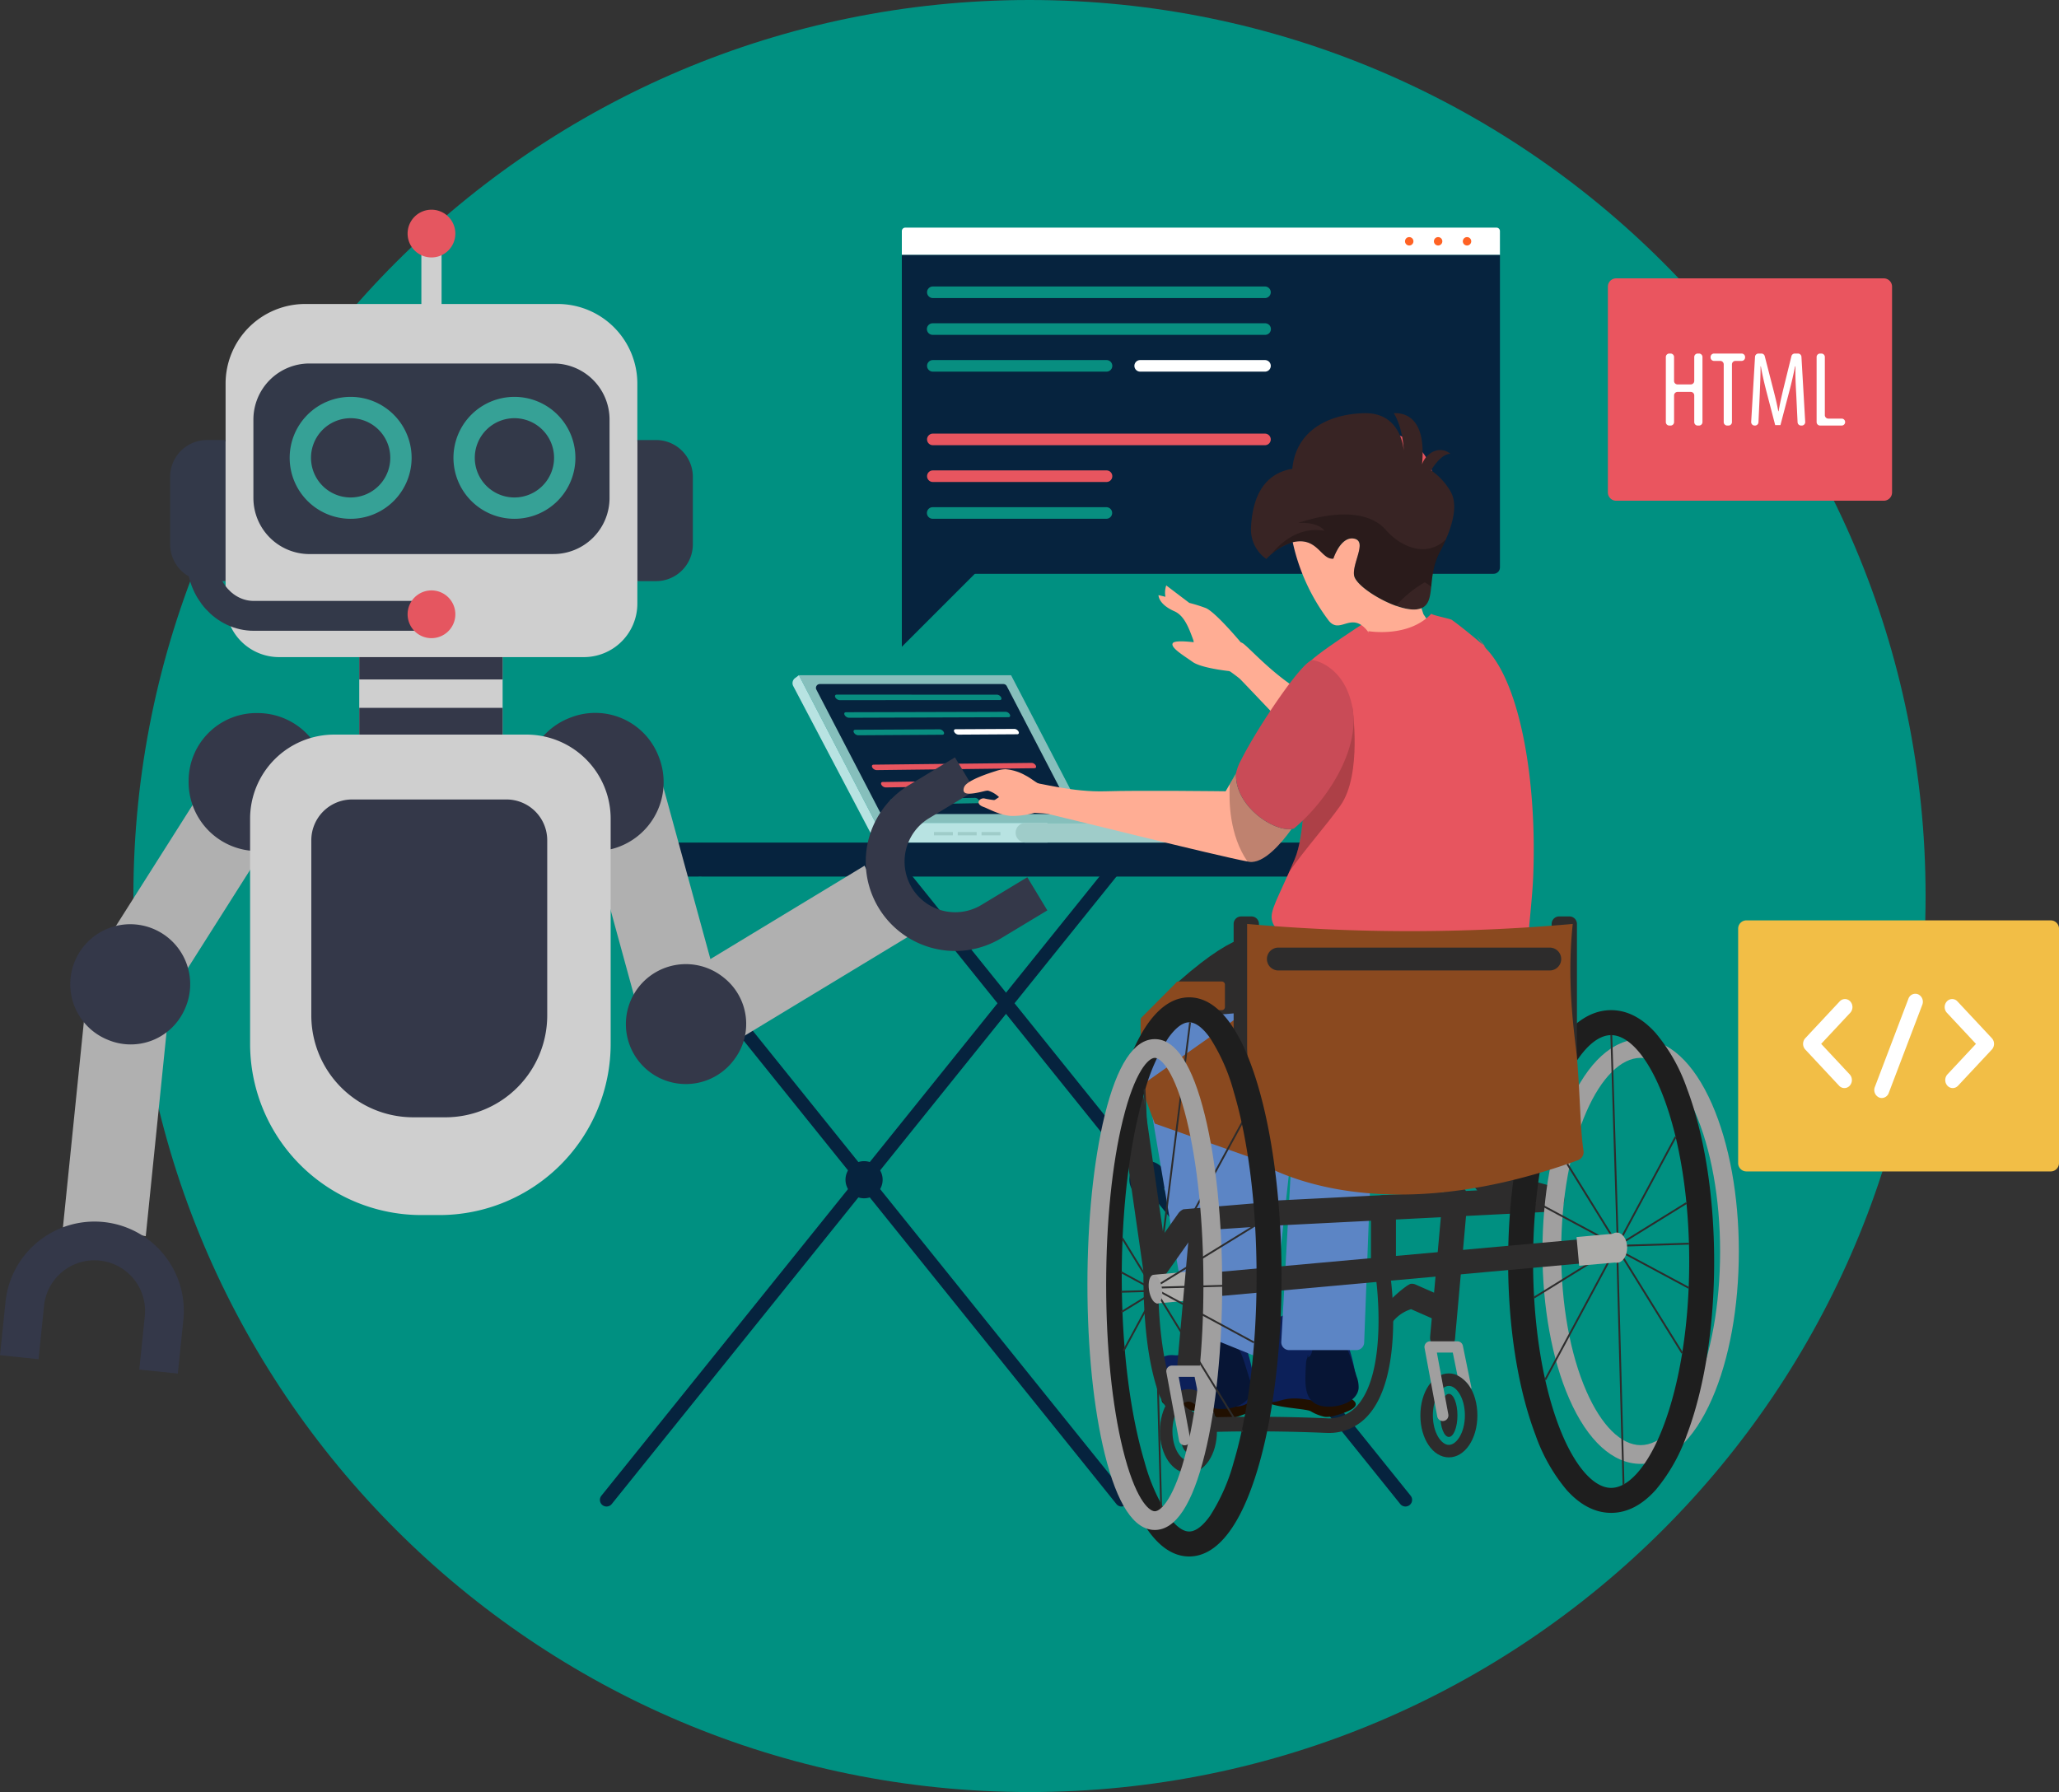
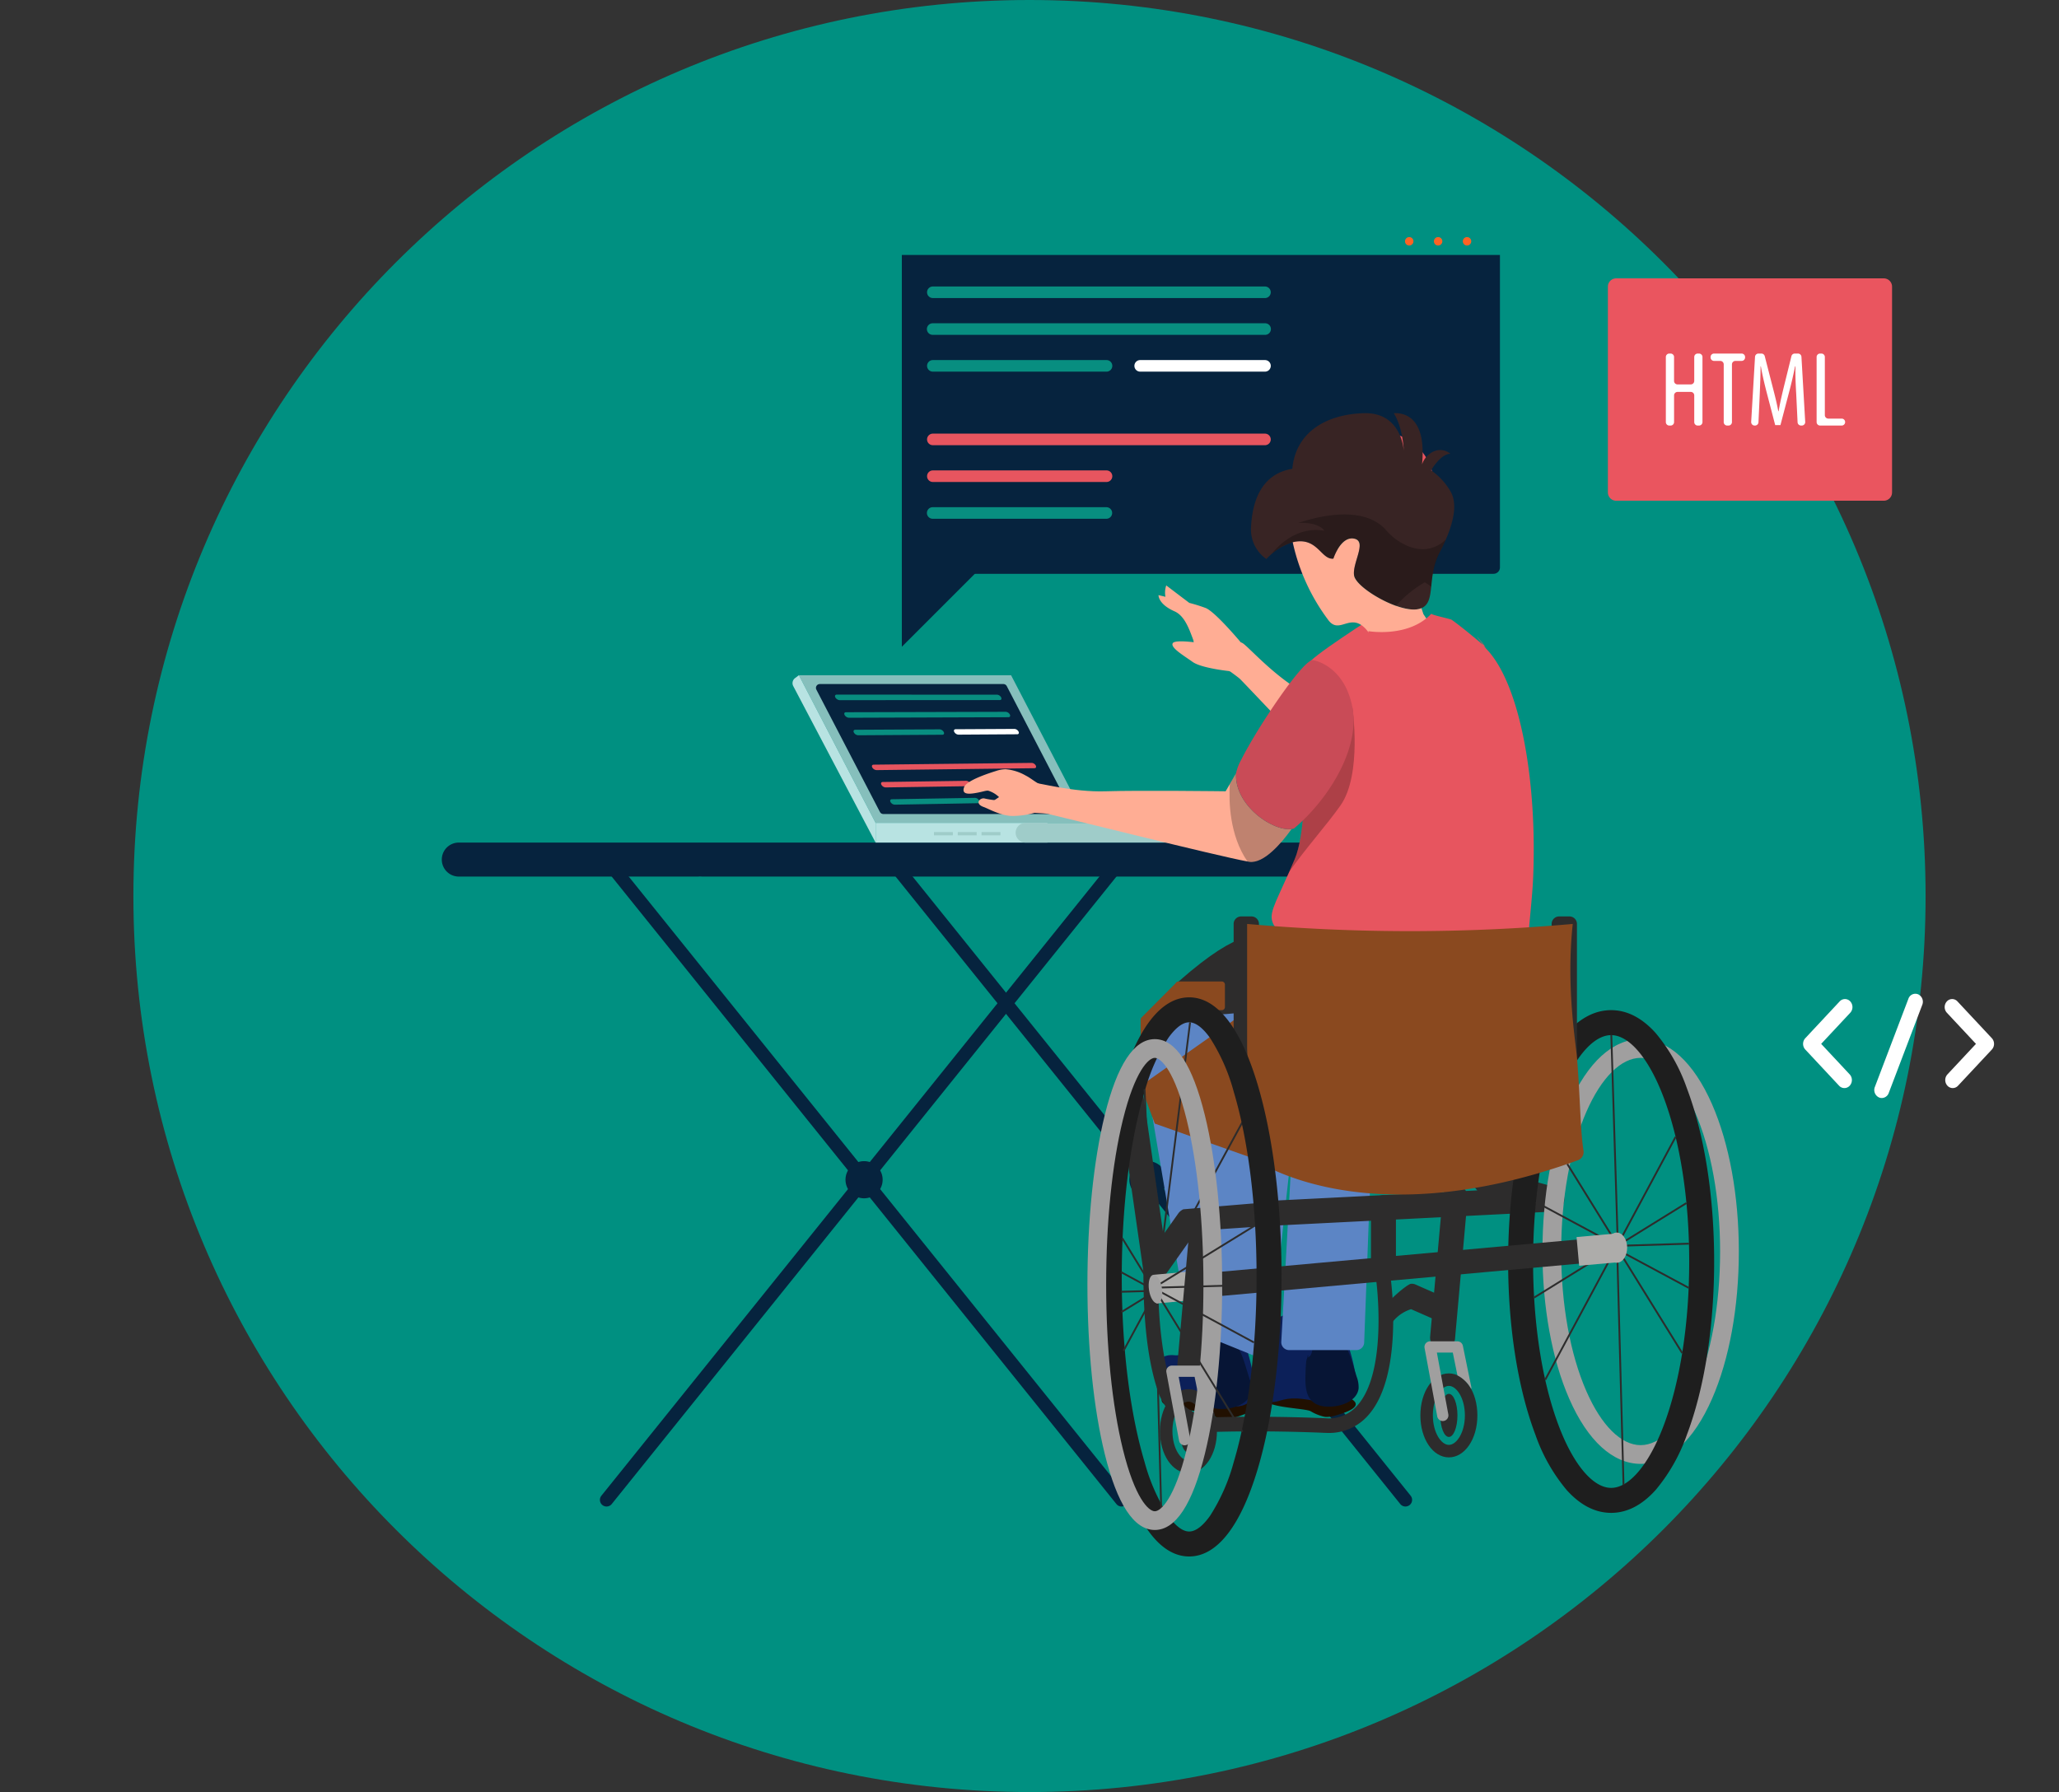
<svg xmlns="http://www.w3.org/2000/svg" id="Group_26346" data-name="Group 26346" width="482.524" height="420" viewBox="0 0 482.524 420">
  <rect x="0" y="0" width="482.524" height="420" fill="#333333" stroke="none" />
  <defs>
    <clipPath id="clip-path">
      <rect id="Rectangle_17731" data-name="Rectangle 17731" width="482.524" height="420" fill="none" />
    </clipPath>
    <clipPath id="clip-path-3">
      <rect id="Rectangle_17700" data-name="Rectangle 17700" width="15.324" height="38.675" transform="translate(302.137 165.642)" fill="none" />
    </clipPath>
    <clipPath id="clip-path-4">
      <rect id="Rectangle_17699" data-name="Rectangle 17699" width="15.324" height="38.674" transform="translate(302.137 165.642)" fill="none" />
    </clipPath>
    <clipPath id="clip-path-5">
      <rect id="Rectangle_17702" data-name="Rectangle 17702" width="14.535" height="20.756" transform="translate(288.131 181.252)" fill="none" />
    </clipPath>
    <clipPath id="clip-path-6">
      <rect id="Rectangle_17701" data-name="Rectangle 17701" width="14.534" height="20.756" transform="translate(288.132 181.252)" fill="none" />
    </clipPath>
    <clipPath id="clip-path-7">
      <rect id="Rectangle_17704" data-name="Rectangle 17704" width="40.768" height="21.42" transform="translate(298.075 120.573)" fill="none" />
    </clipPath>
    <clipPath id="clip-path-8">
      <rect id="Rectangle_17703" data-name="Rectangle 17703" width="40.768" height="21.419" transform="translate(298.075 120.573)" fill="none" />
    </clipPath>
    <clipPath id="clip-path-9">
-       <rect id="Rectangle_17709" data-name="Rectangle 17709" width="252.073" height="272.776" transform="translate(0 49.148)" fill="none" />
-     </clipPath>
+       </clipPath>
    <clipPath id="clip-path-11">
      <path id="Path_49349" data-name="Path 49349" d="M274.243,317.971a15.729,15.729,0,0,0-2.476,1.265,23.643,23.643,0,0,0-1.528,3.425c0,.527-.053,5,.106,5.585s1.054,4.478,1.211,4.9,1.581,3.53,1.739,3.689,1.687,1.58,1.687,1.58l3.024,2.687,2.824-1.423.9-4.267-.316-2.951-.581-2.918,0-1.613a7.737,7.737,0,0,1,3.741,3.9c.948,2.634,1.211-6.164,1.211-6.164s-2.529-5.217-2.475-5.375a18.9,18.9,0,0,0-1.476-2.582,26.119,26.119,0,0,0-3.794-.527s-3.583.738-3.794.79" fill="none" />
    </clipPath>
    <clipPath id="clip-path-13">
      <path id="Path_49355" data-name="Path 49355" d="M334.748,312.281a15.7,15.7,0,0,0-2.477,1.264,23.661,23.661,0,0,0-1.527,3.426c0,.526-.053,5.005.105,5.584s1.054,4.48,1.211,4.9,1.582,3.529,1.739,3.688,1.687,1.58,1.687,1.58l3.025,2.688,2.823-1.423.9-4.268-.316-2.95-.582-2.919,0-1.613a7.738,7.738,0,0,1,3.741,3.9c.948,2.635,1.212-6.164,1.212-6.164s-2.529-5.216-2.477-5.375a18.832,18.832,0,0,0-1.475-2.581,26.119,26.119,0,0,0-3.794-.527s-3.583.738-3.793.79" fill="none" />
    </clipPath>
  </defs>
  <g id="Group_26375" data-name="Group 26375" clip-path="url(#clip-path)">
    <g id="Group_26362" data-name="Group 26362">
      <g id="Group_26361" data-name="Group 26361" clip-path="url(#clip-path)">
        <path id="Path_49246" data-name="Path 49246" d="M241.26,0c115.98,0,210,94.02,210,210s-94.02,210-210,210-210-94.02-210-210S125.28,0,241.26,0" fill="#009081" />
        <path id="Path_49247" data-name="Path 49247" d="M338.227,171.785l-7.945,4.473-1.746.9S311.558,165.974,304.895,162,292.911,151.95,291.306,150.8a2.489,2.489,0,0,0-.535-.263c-1.43-1.691-6.18-7.19-8.207-8.034a38.641,38.641,0,0,0-3.854-1.205c-2.454-1.853-5.4-4.094-5.4-4.094a5.2,5.2,0,0,0-.188,2.666c-.978-.237-1.628-.389-1.628-.389s-.094,2.1,3.735,3.785c2.422,1.068,3.472,4.2,4.474,6.879a.481.481,0,0,0,.088.377c-2.059-.236-4.52-.383-4.932.192-.729,1.015,2.6,2.964,4.636,4.422s8.516,2.143,8.516,2.143h0l.324.126c1.1.8,1.964,1.44,2.287,1.749,1.331,1.285,28.467,30.118,33.343,34.61.123.116.226.206.319.29,2.612,2.265,8.774.355,12.474-1.115h.005c-.6-.277,12.8-5.407,12.216-6.019-3.293-3.429.992-17.937-10.755-15.132" fill="#ffad94" />
        <path id="Path_49248" data-name="Path 49248" d="M329.367,353.08a1.551,1.551,0,0,1-1.213-.58L207.459,202.429a1.555,1.555,0,0,1,2.424-1.95l120.7,150.067a1.555,1.555,0,0,1-1.211,2.53" fill="#06233e" />
        <path id="Path_49249" data-name="Path 49249" d="M142.144,353.08a1.555,1.555,0,0,1-1.211-2.53l120.7-150.067a1.555,1.555,0,0,1,2.424,1.95L143.359,352.5a1.554,1.554,0,0,1-1.213.58" fill="#06233e" />
        <path id="Path_49250" data-name="Path 49250" d="M262.843,353.08a1.554,1.554,0,0,1-1.213-.58l-120.7-150.071a1.555,1.555,0,0,1,2.424-1.95l120.7,150.067a1.555,1.555,0,0,1-1.211,2.53" fill="#06233e" />
        <path id="Path_49251" data-name="Path 49251" d="M163.533,205.441H107.455a3.984,3.984,0,0,1,0-7.967h56.074a3.984,3.984,0,0,1,0,7.967" fill="#06233e" />
        <path id="Path_49252" data-name="Path 49252" d="M324.869,205.441H164.6a3.984,3.984,0,0,1,0-7.967H324.869Z" fill="#06233e" />
        <path id="Path_49253" data-name="Path 49253" d="M206.846,276.491a4.352,4.352,0,1,1-4.352-4.352,4.351,4.351,0,0,1,4.352,4.352" fill="#06233e" />
        <path id="Path_49254" data-name="Path 49254" d="M273.369,276.491a4.352,4.352,0,1,1-4.352-4.352,4.351,4.351,0,0,1,4.352,4.352" fill="#06233e" />
-         <path id="Path_49255" data-name="Path 49255" d="M480.584,274.546H409.273a1.941,1.941,0,0,1-1.94-1.94v-54.96a1.941,1.941,0,0,1,1.94-1.94h71.311a1.939,1.939,0,0,1,1.94,1.938v54.962a1.941,1.941,0,0,1-1.94,1.94" fill="#f2be46" />
        <path id="Path_49256" data-name="Path 49256" d="M432.232,255.011a1.692,1.692,0,0,1-1.241-.551l-7.925-8.481a1.971,1.971,0,0,1,0-2.656l8.058-8.623a1.675,1.675,0,0,1,2.366-.117,1.609,1.609,0,0,1,.117.117,1.971,1.971,0,0,1,0,2.656l-6.818,7.295,6.684,7.153a1.971,1.971,0,0,1,0,2.656,1.692,1.692,0,0,1-1.241.551" fill="#fff" />
        <path id="Path_49257" data-name="Path 49257" d="M457.621,255.011a1.692,1.692,0,0,1-1.241-.551,1.971,1.971,0,0,1,0-2.656l6.685-7.153-6.819-7.295a1.971,1.971,0,0,1,0-2.656,1.675,1.675,0,0,1,2.366-.117,1.615,1.615,0,0,1,.117.117l8.06,8.623a1.973,1.973,0,0,1,0,2.656l-7.926,8.481a1.7,1.7,0,0,1-1.241.551" fill="#fff" />
        <path id="Path_49258" data-name="Path 49258" d="M440.993,257.34a1.634,1.634,0,0,1-.661-.14,1.926,1.926,0,0,1-.964-2.447l7.866-20.68A1.715,1.715,0,0,1,449.41,233c.038.012.075.027.112.042a1.925,1.925,0,0,1,.964,2.448l-7.866,20.68a1.761,1.761,0,0,1-1.627,1.171" fill="#fff" />
-         <path id="Path_49259" data-name="Path 49259" d="M351.51,59.756H211.345v-5.6a.807.807,0,0,1,.807-.807H350.7a.807.807,0,0,1,.807.807Z" fill="#fff" />
        <path id="Path_49260" data-name="Path 49260" d="M350.007,134.485H212.845a1.5,1.5,0,0,1-1.5-1.5V59.757H351.51v73.224a1.5,1.5,0,0,1-1.5,1.5" fill="#06233e" />
        <path id="Path_49261" data-name="Path 49261" d="M344.783,56.554a.985.985,0,1,1-.985-.985.985.985,0,0,1,.985.985" fill="#ff6224" />
        <path id="Path_49262" data-name="Path 49262" d="M338.008,56.554a.985.985,0,1,1-.985-.985.985.985,0,0,1,.985.985" fill="#ff6224" />
        <path id="Path_49263" data-name="Path 49263" d="M331.235,56.554a.985.985,0,1,1-.985-.985.985.985,0,0,1,.985.985" fill="#ff6224" />
        <path id="Path_49264" data-name="Path 49264" d="M296.444,69.856H218.61a1.355,1.355,0,0,1,0-2.71h77.834a1.355,1.355,0,1,1,0,2.71" fill="#088e80" />
        <path id="Path_49265" data-name="Path 49265" d="M296.444,78.476H218.61a1.355,1.355,0,0,1-.074-2.709h77.908a1.355,1.355,0,0,1,.074,2.709h-.074" fill="#088e80" />
        <path id="Path_49266" data-name="Path 49266" d="M259.313,87.1h-40.7a1.355,1.355,0,1,1,0-2.71h40.7a1.355,1.355,0,1,1,0,2.71" fill="#088e80" />
        <path id="Path_49267" data-name="Path 49267" d="M296.444,104.34H218.61a1.355,1.355,0,0,1,0-2.71h77.834a1.355,1.355,0,1,1,0,2.71" fill="#e7555f" />
        <path id="Path_49268" data-name="Path 49268" d="M259.313,112.961h-40.7a1.355,1.355,0,1,1,0-2.71h40.7a1.355,1.355,0,1,1,0,2.71" fill="#e7555f" />
        <path id="Path_49269" data-name="Path 49269" d="M259.313,121.582h-40.7a1.355,1.355,0,0,1-.074-2.709h40.774a1.355,1.355,0,0,1,0,2.709" fill="#088e80" />
        <path id="Path_49270" data-name="Path 49270" d="M296.444,87.1H267.2a1.355,1.355,0,1,1,0-2.71h29.25a1.355,1.355,0,0,1,0,2.71" fill="#fff" />
        <path id="Path_49271" data-name="Path 49271" d="M211.345,126.922V151.58l22.663-22.663" fill="#06233e" />
        <path id="Path_49272" data-name="Path 49272" d="M187.219,158.249h49.724l17.981,34.607H205.2Z" fill="#86bfbc" />
        <path id="Path_49273" data-name="Path 49273" d="M206.208,190.294,191.32,161.639a.9.9,0,0,1,.8-1.319h43.016a.9.9,0,0,1,.8.486l14.889,28.655a.9.9,0,0,1-.8,1.319H207.009a.9.9,0,0,1-.8-.486" fill="#06233e" />
        <rect id="Rectangle_17695" data-name="Rectangle 17695" width="40.272" height="4.62" transform="translate(205.202 192.854)" fill="#b8e3e2" />
        <path id="Path_49274" data-name="Path 49274" d="M280.073,192.854h-39.74a2.31,2.31,0,0,0-.007,4.62h39.747a2.31,2.31,0,0,0,.007-4.62Z" fill="#9fccc9" />
        <path id="Path_49275" data-name="Path 49275" d="M205.2,192.856l-17.981-34.607-.9.676a1.481,1.481,0,0,0-.422,1.875l19.3,36.675Z" fill="#b8e3e2" />
        <rect id="Rectangle_17696" data-name="Rectangle 17696" width="4.433" height="0.769" transform="translate(218.872 195.01)" fill="#9fccc9" />
        <rect id="Rectangle_17697" data-name="Rectangle 17697" width="4.433" height="0.769" transform="translate(224.445 195.01)" fill="#9fccc9" />
        <rect id="Rectangle_17698" data-name="Rectangle 17698" width="4.433" height="0.769" transform="translate(230.017 195.01)" fill="#9fccc9" />
        <path id="Path_49276" data-name="Path 49276" d="M333.287,225.742c-7.422,1.43-23.126-2.944-30.641-6.323-2.218-1-3.732-1.907-4.094-2.55-1.441-2.54.01-4.489,3.587-12.553q.6-1.368,1.285-2.965c2.426-5.712,2.436-17.891,2.426-28.391-.031-8.987-.072-16.74,1.358-18.119,3.1-2.985,18.565-12.76,18.565-12.76l3.079,16.046s1.741,8.147,3.576,18.782c3.379,19.581,7.09,47.63.86,48.833" fill="#e7555f" />
        <path id="Path_49277" data-name="Path 49277" d="M302.667,194.3c-2.322,3.234-6.479,8.168-9.9,7.67-.124-.02-.259-.041-.425-.072-6.53-1.15-44.935-10.78-46.749-11.143-1.845-.363-14.771-.487-14.035-1.845s8.127-5.66,10.1-5.556,9.734,2.353,17.487,2.1,28.081,0,28.081,0l.985-1.7,1.451-2.508c-.4,7.525,8.665,13.662,13.008,13.05" fill="#ffad94" />
        <g id="Group_26350" data-name="Group 26350" opacity="0.25">
          <g id="Group_26349" data-name="Group 26349">
            <g id="Group_26348" data-name="Group 26348" clip-path="url(#clip-path-3)">
              <g id="Group_26347" data-name="Group 26347">
                <g id="Group_26346-2" data-name="Group 26346" clip-path="url(#clip-path-4)">
                  <path id="Path_49278" data-name="Path 49278" d="M314.13,188.789c-3.2,4.54-8.365,10.3-11.993,15.528q.6-1.368,1.285-2.965c2.426-5.711,2.436-17.891,2.426-28.391l11.06-7.318s2.394,15.818-2.778,23.147" />
                </g>
              </g>
            </g>
          </g>
        </g>
        <path id="Path_49279" data-name="Path 49279" d="M304.688,192.9c-.477.435-.964.871-1.451,1.275a2.418,2.418,0,0,1-.57.124c-4.343.611-13.413-5.525-13.009-13.05a10.958,10.958,0,0,1,1.2-3.141c3.711-7.484,14.875-24.141,16.927-23.374,0,0,7.173,1.109,9.122,10.9,1.824,9.195-4.758,20.348-12.221,27.262" fill="#c94b57" />
        <g id="Group_26355" data-name="Group 26355" opacity="0.25">
          <g id="Group_26354" data-name="Group 26354">
            <g id="Group_26353" data-name="Group 26353" clip-path="url(#clip-path-5)">
              <g id="Group_26352" data-name="Group 26352">
                <g id="Group_26351" data-name="Group 26351" clip-path="url(#clip-path-6)">
                  <path id="Path_49280" data-name="Path 49280" d="M302.666,194.3c-2.322,3.234-6.479,8.168-9.9,7.67-.124-.02-.259-.041-.425-.072-4.229-6.116-4.385-14.128-4.136-18.14l1.451-2.508c-.4,7.525,8.665,13.662,13.008,13.05" />
                </g>
              </g>
            </g>
          </g>
        </g>
        <path id="Path_49281" data-name="Path 49281" d="M335.978,113.534a12.2,12.2,0,1,1-12.2-12.2,12.2,12.2,0,0,1,12.2,12.2" fill="#e7555f" />
        <circle id="Ellipse_1435" data-name="Ellipse 1435" cx="6.9" cy="6.9" r="6.9" transform="translate(308.381 115.134)" fill="#088e80" />
        <path id="Path_49282" data-name="Path 49282" d="M338.843,126.433q-.652,1.5-1.493,3.089c-3.017,5.763-.788,11.537-4.229,13.009a3.919,3.919,0,0,1-.7.218c-4.436.984-14.657-4.924-15.1-7.878s3.151-8.013,0-8.625-4.851,4.685-4.851,4.685c-2.591.269-3.514-4.073-7.764-4.073a7.126,7.126,0,0,0-1.762.228,14.381,14.381,0,0,0-6.178,3.929,8.432,8.432,0,0,1-3.607-7.111c.3-7.474,3.058-12.926,9.7-14.035.736-8.313,7.577-12.75,16.719-13.03,8.013-.249,9.215,6.955,9.4,8.749-.073-1.337-.446-5.732-2.353-8.749,4.011-.176,7.546,2.685,6.624,12.014.923-2.778,4.157-4.53,6.645-2.5-2.3,0-4.52,3.876-4.52,3.876a15.639,15.639,0,0,1,4.551,4.934c1.534,2.644.953,6.551-1.089,11.268" fill="#382424" />
        <path id="Path_49283" data-name="Path 49283" d="M333.116,142.531l.458,1.4,1.9,2.844s-10.187,8.285-14.375,1.972a1.041,1.041,0,0,0-.093-.125c-1.3-1.928-2.467-2.6-3.535-2.726-2.311-.28-4.177,1.98-6.105-.466a47.009,47.009,0,0,1-8.417-18.347,7.133,7.133,0,0,1,1.762-.228c4.25,0,5.172,4.343,7.764,4.073,0,0,1.7-5.3,4.851-4.685s-.446,5.67,0,8.625c.2,1.316,2.342,3.224,5.058,4.84,3.161,1.9,7.1,3.4,9.6,3.11.155-.021.3-.042.446-.072a3.919,3.919,0,0,0,.7-.218" fill="#ffad94" />
        <g id="Group_26360" data-name="Group 26360" opacity="0.25">
          <g id="Group_26359" data-name="Group 26359">
            <g id="Group_26358" data-name="Group 26358" clip-path="url(#clip-path-7)">
              <g id="Group_26357" data-name="Group 26357">
                <g id="Group_26356" data-name="Group 26356" clip-path="url(#clip-path-8)">
                  <path id="Path_49284" data-name="Path 49284" d="M338.843,126.434q-.652,1.5-1.493,3.089a20.879,20.879,0,0,0-1.938,7.982,14.979,14.979,0,0,0-1.513-1.036,26.84,26.84,0,0,0-6.748,5.514l-.011.01c-4.519-1.617-9.505-5.079-9.816-7.121-.446-2.954,3.151-8.013,0-8.625s-4.851,4.685-4.851,4.685c-2.591.269-3.514-4.073-7.764-4.073a7.133,7.133,0,0,0-1.762.228,12.611,12.611,0,0,0-4.872,2.684s4.789-6.727,12.3-5.369c0,0-1.1-2.094-6.157-1.845,10.594-3.451,17.362-2.093,20.628,1.721,2.663,3.12,8.914,6.976,13.993,2.156" />
                </g>
              </g>
            </g>
          </g>
        </g>
        <path id="Path_49285" data-name="Path 49285" d="M441.461,117.354H378.747a1.941,1.941,0,0,1-1.94-1.94V67.18a1.941,1.941,0,0,1,1.94-1.94h62.714a1.941,1.941,0,0,1,1.94,1.94v48.235a1.941,1.941,0,0,1-1.94,1.94" fill="#ea555f" />
        <path id="Path_49286" data-name="Path 49286" d="M392.313,83.673v5.609a.813.813,0,0,0,.813.813h3.106a.813.813,0,0,0,.813-.813V83.673a.813.813,0,0,1,.813-.813h.3a.813.813,0,0,1,.813.813V98.925a.814.814,0,0,1-.813.814h-.3a.813.813,0,0,1-.814-.814v-6.26a.813.813,0,0,0-.813-.813h-3.1a.813.813,0,0,0-.814.812h0v6.26a.813.813,0,0,1-.814.814h-.3a.813.813,0,0,1-.815-.813h0V83.673a.813.813,0,0,1,.813-.813h.3a.813.813,0,0,1,.814.812h0" fill="#fff" />
        <path id="Path_49287" data-name="Path 49287" d="M403.137,84.588h-1.452a.814.814,0,0,1-.813-.813v-.1a.813.813,0,0,1,.813-.813h6.46a.813.813,0,0,1,.814.812h0v.1a.815.815,0,0,1-.814.813h-1.452a.814.814,0,0,0-.813.814V98.925a.815.815,0,0,1-.814.813h-.3a.814.814,0,0,1-.814-.813V85.4a.814.814,0,0,0-.812-.814h0" fill="#fff" />
        <path id="Path_49288" data-name="Path 49288" d="M420.948,92.474c-.125-2.229-.251-4.707-.175-6.609h-.1c-.376,1.877-.826,3.88-1.353,5.859l-2.077,7.912h-1.227l-1.978-7.587c-.552-2.152-1.051-4.231-1.377-6.183h-.075c0,1.978-.1,4.332-.2,6.735l-.29,6.359a.814.814,0,0,1-.813.776H411.2a.813.813,0,0,1-.813-.815c0-.015,0-.031,0-.047l.9-15.248a.812.812,0,0,1,.812-.765h.68a.814.814,0,0,1,.788.611l1.822,7.1c.575,2.229,1,3.88,1.351,5.808h.075c.326-1.928.7-3.531,1.252-5.808l1.75-7.093a.814.814,0,0,1,.79-.618h.748a.814.814,0,0,1,.812.767l.882,15.248a.813.813,0,0,1-.765.859h-.212a.813.813,0,0,1-.812-.774Z" fill="#fff" />
        <path id="Path_49289" data-name="Path 49289" d="M426.536,82.86h.3a.813.813,0,0,1,.814.814V97.295a.813.813,0,0,0,.813.813h3.129a.813.813,0,1,1,0,1.627h-5.057a.813.813,0,0,1-.813-.813V83.674a.813.813,0,0,1,.812-.814h0" fill="#fff" />
        <path id="Path_49290" data-name="Path 49290" d="M234.3,164.075l-37.526.022a1.282,1.282,0,0,1-1.014-.649c-.189-.359-.042-.65.329-.65l37.567.011a1.207,1.207,0,0,1,.958.633c.177.349.036.633-.315.633" fill="#088e80" />
        <path id="Path_49291" data-name="Path 49291" d="M236.345,168.09l-37.4.129a1.269,1.269,0,0,1-1.01-.644c-.189-.358-.042-.648.328-.649l37.437-.1a1.2,1.2,0,0,1,.955.629c.177.348.036.63-.314.632" fill="#088e80" />
        <path id="Path_49292" data-name="Path 49292" d="M220.846,172.2l-19.733.125a1.261,1.261,0,0,1-1.006-.641c-.188-.356-.041-.646.327-.648l19.754-.107a1.223,1.223,0,0,1,.977.632c.181.351.038.637-.319.639" fill="#088e80" />
        <path id="Path_49293" data-name="Path 49293" d="M242.423,180.044l-37.01.446a1.243,1.243,0,0,1-1-.631c-.186-.353-.041-.643.325-.647l37.05-.413a1.172,1.172,0,0,1,.944.616c.175.344.036.625-.311.63" fill="#e7555f" />
        <path id="Path_49294" data-name="Path 49294" d="M227.081,184.256l-19.528.291a1.235,1.235,0,0,1-1-.627c-.185-.352-.04-.642.324-.646L226.426,183a1.2,1.2,0,0,1,.966.619c.179.347.037.632-.317.637" fill="#e7555f" />
        <path id="Path_49295" data-name="Path 49295" d="M229.142,188.243l-19.46.346a1.224,1.224,0,0,1-.991-.623c-.185-.351-.04-.64.323-.646l19.482-.328a1.185,1.185,0,0,1,.963.614c.179.345.037.63-.316.637" fill="#088e80" />
        <path id="Path_49296" data-name="Path 49296" d="M238.381,172.09l-13.775.087a1.213,1.213,0,0,1-.971-.63c-.18-.35-.038-.636.318-.638l13.79-.075a1.19,1.19,0,0,1,.951.624c.176.346.036.629-.313.631" fill="#fff" />
      </g>
    </g>
    <g id="Group_26364" data-name="Group 26364">
      <g id="Group_26363" data-name="Group 26363" clip-path="url(#clip-path-9)">
        <path id="Path_49297" data-name="Path 49297" d="M51.924,177.954,19.805,228.637l16.486,10.45,32.12-50.675c.941-1.486-2-5.058-6.539-7.933a22.986,22.986,0,0,0-6.315-2.889c-1.816-.467-3.161-.373-3.633.372" fill="#b0b0b0" />
        <path id="Path_49298" data-name="Path 49298" d="M44.209,182.744a16.17,16.17,0,1,0,16.707-15.615h-.007c-.181-.007-.363-.009-.544-.009a15.9,15.9,0,0,0-16.16,15.625" fill="#343849" />
        <path id="Path_49299" data-name="Path 49299" d="M40.237,230.039,34.158,289.73a95.176,95.176,0,0,0-19.419-1.977l6.079-59.691c.179-1.75,4.7-2.737,10.043-2.193a22.953,22.953,0,0,1,6.751,1.632c1.716.754,2.715,1.66,2.625,2.539" fill="#b0b0b0" />
        <path id="Path_49300" data-name="Path 49300" d="M25.078,243.619a14.053,14.053,0,1,1,18.4-7.518c-.062.146-.127.292-.193.438a13.821,13.821,0,0,1-18.2,7.079" fill="#343849" />
        <path id="Path_49301" data-name="Path 49301" d="M10.766,289.659a20.935,20.935,0,0,1,32.2,19.736l-1.293,12.524-9.03-.93,1.292-12.525a11.868,11.868,0,0,0-23.611-2.437L9.032,318.553,0,317.619,1.295,305.1a20.912,20.912,0,0,1,9.474-15.438" fill="#343849" />
        <path id="Path_49302" data-name="Path 49302" d="M155.11,183.237l15.843,57.871-18.825,5.154-15.844-57.869c-.463-1.7,3.4-4.249,8.578-5.666a22.927,22.927,0,0,1,6.884-.913c1.875.088,3.132.573,3.365,1.424" fill="#b0b0b0" />
        <path id="Path_49303" data-name="Path 49303" d="M154.359,177.3a16.169,16.169,0,1,1-21.029-8.981c.168-.067.337-.131.508-.194a15.9,15.9,0,0,1,20.521,9.175" fill="#343849" />
        <path id="Path_49304" data-name="Path 49304" d="M151.286,233.982l51.325-31.091a95.191,95.191,0,0,0,10.115,16.7L161.4,250.674c-1.5.915-5.019-2.108-7.8-6.695a22.946,22.946,0,0,1-2.766-6.369c-.429-1.828-.308-3.168.446-3.626" fill="#b0b0b0" />
        <path id="Path_49305" data-name="Path 49305" d="M171.99,248.422a14.053,14.053,0,1,1-2.854-19.668h0q.2.144.38.294a13.821,13.821,0,0,1,2.472,19.373" fill="#343849" />
        <path id="Path_49306" data-name="Path 49306" d="M216.635,221.6a20.937,20.937,0,0,1-3.627-37.592l10.778-6.506,4.693,7.771L217.7,191.781a11.869,11.869,0,0,0,12.228,20.346l.044-.026,10.776-6.507,4.693,7.771-10.776,6.5a20.916,20.916,0,0,1-18.037,1.732" fill="#343849" />
        <rect id="Rectangle_17706" data-name="Rectangle 17706" width="33.6" height="27.362" transform="translate(84.191 146.799)" fill="#cfcfcf" />
        <rect id="Rectangle_17707" data-name="Rectangle 17707" width="33.6" height="8.264" transform="translate(84.191 165.897)" fill="#343849" />
        <rect id="Rectangle_17708" data-name="Rectangle 17708" width="33.6" height="12.443" transform="translate(84.191 146.799)" fill="#343849" />
        <path id="Path_49307" data-name="Path 49307" d="M116.977,182.109H85A16.939,16.939,0,0,0,68.114,199v22.535A16.936,16.936,0,0,0,85,238.422h31.969a16.936,16.936,0,0,0,16.888-16.888V199a16.939,16.939,0,0,0-16.888-16.89" fill="#343849" />
-         <path id="Path_49308" data-name="Path 49308" d="M102.968,284.771H98.752a40.141,40.141,0,0,1-40.142-40.14h0V191.885a19.718,19.718,0,0,1,19.719-19.719h45.059a19.719,19.719,0,0,1,19.72,19.718h0V244.63a40.141,40.141,0,0,1-40.141,40.141" fill="#cfcfcf" />
        <path id="Path_49309" data-name="Path 49309" d="M104.353,261.86H96.844a23.889,23.889,0,0,1-23.889-23.887h0V196.933a9.561,9.561,0,0,1,9.56-9.562H118.68a9.56,9.56,0,0,1,9.562,9.558v41.044a23.888,23.888,0,0,1-23.888,23.888" fill="#343849" />
        <path id="Path_49310" data-name="Path 49310" d="M101.908,81.454h-1.587a1.573,1.573,0,0,1-1.573-1.573V58a1.573,1.573,0,0,1,1.573-1.573h1.587A1.574,1.574,0,0,1,103.482,58V79.878a1.575,1.575,0,0,1-1.574,1.575" fill="#cfcfcf" />
        <path id="Path_49311" data-name="Path 49311" d="M106.709,54.741a5.594,5.594,0,1,1-5.6-5.592h0a5.593,5.593,0,0,1,5.6,5.591Z" fill="#e55660" />
        <path id="Path_49312" data-name="Path 49312" d="M149.361,103.427V89.917a18.674,18.674,0,0,0-18.674-18.674H71.541A18.675,18.675,0,0,0,52.866,89.916v13.51a8.2,8.2,0,0,0-6.981,8.109v16.538a8.2,8.2,0,0,0,6.981,8.1v5.3A12.533,12.533,0,0,0,65.4,154.006h71.428a12.532,12.532,0,0,0,12.534-12.53v-5.3a8.2,8.2,0,0,0,6.982-8.109V111.531a8.2,8.2,0,0,0-6.982-8.109" fill="#cfcfcf" />
        <path id="Path_49313" data-name="Path 49313" d="M129.7,129.857H72.531A13.147,13.147,0,0,1,59.385,116.71V98.335A13.148,13.148,0,0,1,72.531,85.188H129.7a13.148,13.148,0,0,1,13.146,13.147V116.7A13.146,13.146,0,0,1,129.7,129.85" fill="#333949" />
        <path id="Path_49314" data-name="Path 49314" d="M93.962,107.3a11.789,11.789,0,1,1-11.79-11.788A11.789,11.789,0,0,1,93.962,107.3Z" fill="none" stroke="#36a196" stroke-width="5" />
        <path id="Path_49315" data-name="Path 49315" d="M132.345,107.3a11.789,11.789,0,1,1-11.79-11.788A11.789,11.789,0,0,1,132.345,107.3Z" fill="none" stroke="#36a196" stroke-width="5" />
        <path id="Path_49316" data-name="Path 49316" d="M52.86,136.2H48.5a8.63,8.63,0,0,1-8.63-8.63V111.757a8.63,8.63,0,0,1,8.629-8.629H52.86Z" fill="#333949" />
        <path id="Path_49317" data-name="Path 49317" d="M149.38,136.2h4.359a8.629,8.629,0,0,0,8.629-8.63V111.757a8.629,8.629,0,0,0-8.629-8.629H149.38Z" fill="#333949" />
        <path id="Path_49318" data-name="Path 49318" d="M101.559,144.336h-42.1c-6.742,0-12.2-6.011-12.2-13.426v-.9" fill="none" stroke="#333949" stroke-width="7" />
        <path id="Path_49319" data-name="Path 49319" d="M106.709,143.969a5.594,5.594,0,1,1-5.6-5.593,5.593,5.593,0,0,1,5.6,5.593" fill="#e55660" />
      </g>
    </g>
    <g id="Group_26366" data-name="Group 26366">
      <g id="Group_26365" data-name="Group 26365" clip-path="url(#clip-path)">
        <path id="Path_49320" data-name="Path 49320" d="M359.3,205.5c.915-21.84-2.877-45.119-11.036-53.481-4.723-6.091-.117-.379-.117-.379s-5.179-4.435-7.95-6.379c-.331-.233-4.668-1.109-4.764-1.424-5.362,5.721-14.746,4.087-14.746,4.087a5.6,5.6,0,0,1-1.093,3.483,29.674,29.674,0,0,0-1.949,2.823,4.55,4.55,0,0,1,4.09,5.585c-1.682,7.2-2.522,14.534-3.889,21.793-.7,3.717-1.9,7.367-2.169,11.148-.25,3.452-.082,6.933-.058,10.39.031,4.229-4.719,5.361-7.337,3.443-.243,3.912-2.392,8.154-.014,10.956a5.8,5.8,0,0,0,2.666,1.63c5.707,1.9,11.773-.578,17.719-1.162,10.505-1.032,18.889,5.509,29.339,4.1.269-5.169,1.091-11.429,1.308-16.608" fill="#e7555f" />
        <path id="Path_49321" data-name="Path 49321" d="M313.012,331.741a6.735,6.735,0,0,1-2.513.326,10.735,10.735,0,0,1-3.374-1.334c-1.925-.926-15.477-.774-9.451-5.027a6.633,6.633,0,0,1,3.913-.832c4.5.026,25.3,2.99,11.425,6.867" fill="#211001" />
        <path id="Path_49322" data-name="Path 49322" d="M316.994,327.659c-1.344,1.632-3.824,1.617-5.908,1.263-3.482-.593-7.053-1.738-10.467-.833-1.241.329-2.684.889-3.7.1a3.3,3.3,0,0,1-.9-1.358c-2.085-4.8-3.131-10.758-.02-14.961,2.765-3.734,7.809-4.782,12.39-5.557a4.844,4.844,0,0,1,3.217.2,4.294,4.294,0,0,1,1.478,1.727c1.918,3.437,6.6,16.155,3.907,19.419" fill="#0c2059" />
        <path id="Path_49323" data-name="Path 49323" d="M318.259,326.029a3.514,3.514,0,0,0,.131-.659,6.942,6.942,0,0,0-.462-2.734q-.486-1.566-.974-3.132c-.675-2.168-1.446-4.478-3.25-5.856s-4.969-1.158-5.8.956c-.391,1-.2,2.207-.82,3.08-.147.207-.386.437-.616.329s.1-.486.174-.31a3.374,3.374,0,0,0-.565,1.685q-.145,1.833-.155,3.672c-.01,1.913.179,4.032,1.568,5.348,1.278,1.212,3.22,1.385,4.974,1.22,2.4-.225,5.129-1.4,5.792-3.6" fill="#071535" />
        <path id="Path_49324" data-name="Path 49324" d="M289.11,332.283a6.735,6.735,0,0,1-2.513.326,10.735,10.735,0,0,1-3.374-1.334c-1.925-.926-15.477-.774-9.451-5.027a6.633,6.633,0,0,1,3.913-.832c4.5.026,25.3,2.99,11.425,6.867" fill="#211001" />
        <path id="Path_49325" data-name="Path 49325" d="M293.092,328.2c-1.344,1.632-3.824,1.617-5.908,1.263-3.482-.593-7.053-1.738-10.467-.833-1.241.329-2.684.889-3.7.1a3.3,3.3,0,0,1-.9-1.358c-2.085-4.8-2.118-10.226,3.089-9.749,4.426.406,4.268-4.849,9.281-10.769.709-.837,2.265-.349,3.217.2a4.294,4.294,0,0,1,1.478,1.727c1.918,3.437,6.6,16.155,3.907,19.419" fill="#0c2059" />
        <path id="Path_49326" data-name="Path 49326" d="M293.163,326.572a3.594,3.594,0,0,0,.131-.659,6.941,6.941,0,0,0-.462-2.734q-.486-1.566-.974-3.132c-.676-2.168-1.447-4.477-3.25-5.856s-4.969-1.158-5.8.956c-.392,1-.2,2.207-.82,3.08-.147.207-.387.437-.616.329s.1-.486.173-.31a3.383,3.383,0,0,0-.564,1.685q-.146,1.833-.156,3.672c-.009,1.913.18,4.032,1.569,5.348,1.277,1.212,3.22,1.385,4.974,1.22,2.4-.225,5.129-1.4,5.792-3.6" fill="#071535" />
        <path id="Path_49327" data-name="Path 49327" d="M321.282,272.606l-1.589,42.043a1.841,1.841,0,0,1-1.84,1.771H302.105a1.841,1.841,0,0,1-1.838-1.943l2.6-46.613-5.65,51.214-17.077-6.925a3.161,3.161,0,0,1-1.928-2.4l-7.432-43.787L267.256,244.9a2.8,2.8,0,0,1,1.8-3.089l17.353-6.274,18.986,1.212Z" fill="#5c85c5" />
        <path id="Path_49328" data-name="Path 49328" d="M338.557,310.1a2.078,2.078,0,0,1-.837-.179l-7.038-3.092a8.894,8.894,0,0,0-3.925,2.511c-1,1.086-1.41,1.957-2.315.76a3.353,3.353,0,0,1,.168-4.135c3.2-3.482,5.6-5.019,5.993-5.073a2.056,2.056,0,0,1,1.116.159l7.676,3.372a3.12,3.12,0,0,1,1.451,3.755,2.5,2.5,0,0,1-2.289,1.922" fill="#2d2c2c" />
        <path id="Path_49329" data-name="Path 49329" d="M311.228,335.834q-.339,0-.686-.015c-10.673-.46-19.792-.383-25.563-.237a13.954,13.954,0,0,1-13.6-9.477c-2.361-6.9-3.509-16.57-3.412-28.749a1.713,1.713,0,0,1,1.712-1.7h.014a1.713,1.713,0,0,1,1.7,1.727c-.093,11.79.993,21.08,3.228,27.612a10.54,10.54,0,0,0,10.275,7.161c5.824-.147,15.027-.225,25.8.239a8.815,8.815,0,0,0,7.314-2.9c7.3-8,4.546-29.108,4.517-29.32a1.713,1.713,0,0,1,3.395-.46c.127.931,3,22.906-5.379,32.087a12.1,12.1,0,0,1-9.309,4.032" fill="#2d2c2c" />
        <path id="Path_49330" data-name="Path 49330" d="M338.071,316.42c-.088,0-.176,0-.265-.012a2.927,2.927,0,0,1-2.654-3.177l2.951-32.87a2.927,2.927,0,0,1,5.831.523l-2.951,32.87a2.927,2.927,0,0,1-2.912,2.666" fill="#2d2c2c" />
        <path id="Path_49331" data-name="Path 49331" d="M270.783,299.945a2.931,2.931,0,0,1-2.9-2.511l-5.692-39.6a2.927,2.927,0,1,1,5.794-.833l4.648,32.332,3.486-4.927a2.924,2.924,0,0,1,1.207-.987L294.3,282a2.927,2.927,0,1,1,2.364,5.356l-16.235,1.094-7.261,10.262a2.925,2.925,0,0,1-2.389,1.237" fill="#2d2c2c" />
        <path id="Path_49332" data-name="Path 49332" d="M324.209,299.267c-1.617,0-2.927-1.653-2.927-3.693V283.8c0-2.04,1.31-3.693,2.927-3.693s2.927,1.653,2.927,3.693v11.779c0,2.04-1.31,3.693-2.927,3.693" fill="#2d2c2c" />
        <path id="Path_49333" data-name="Path 49333" d="M267.311,254.488l3.314,8.845,22.653,8.009,3.942-37.951Z" fill="#8a491f" />
        <path id="Path_49334" data-name="Path 49334" d="M296.561,287.352a2.927,2.927,0,0,1-.145-5.851l49.8-2.514a2.928,2.928,0,0,1,2.74-4.99l15.483,4.215a2.927,2.927,0,0,1-.621,5.748l-67.1,3.388c-.05,0-.1,0-.15,0" fill="#2d2c2c" />
        <path id="Path_49335" data-name="Path 49335" d="M384.483,343.087c-6.486,0-12.428-5.416-16.731-15.251-4.05-9.257-6.281-21.518-6.281-34.523s2.231-25.265,6.281-34.523c4.3-9.835,10.245-15.251,16.731-15.251s12.428,5.416,16.73,15.251c4.051,9.258,6.281,21.518,6.281,34.523s-2.23,25.266-6.281,34.523c-4.3,9.835-10.244,15.251-16.73,15.251m0-95.157c-4.567,0-9.2,4.6-12.708,12.62-3.813,8.715-5.913,20.351-5.913,32.763s2.1,24.048,5.913,32.763c3.509,8.021,8.141,12.62,12.708,12.62s9.2-4.6,12.708-12.62c3.813-8.715,5.913-20.35,5.913-32.763s-2.1-24.048-5.913-32.763c-3.509-8.02-8.141-12.62-12.708-12.62" fill="#a09f9f" />
        <path id="Path_49336" data-name="Path 49336" d="M377.57,354.567c-3.732,0-7.245-1.808-10.44-5.373a41.278,41.278,0,0,1-7.3-12.913c-4.13-10.9-6.4-25.324-6.4-40.624s2.275-29.726,6.4-40.623a41.278,41.278,0,0,1,7.3-12.913c3.2-3.566,6.708-5.373,10.44-5.373s7.245,1.807,10.44,5.373a41.278,41.278,0,0,1,7.3,12.913c4.13,10.9,6.4,25.324,6.4,40.623s-2.275,29.727-6.4,40.624a41.278,41.278,0,0,1-7.3,12.913c-3.2,3.565-6.708,5.373-10.44,5.373m0-111.965c-4.238,0-8.824,5.423-12.267,14.507-3.886,10.251-6.026,23.941-6.026,38.548s2.14,28.3,6.026,38.549c3.443,9.084,8.029,14.507,12.267,14.507s8.824-5.423,12.267-14.507c3.886-10.251,6.026-23.941,6.026-38.549s-2.14-28.3-6.026-38.548c-3.443-9.084-8.029-14.507-12.267-14.507" fill="#1e1e1e" />
        <rect id="Rectangle_17710" data-name="Rectangle 17710" width="85.673" height="5.662" transform="matrix(0.996, -0.09, 0.09, 0.996, 285.933, 298.073)" fill="#2d2c2c" />
        <path id="Path_49337" data-name="Path 49337" d="M367.8,253.814h-2.42a1.757,1.757,0,0,1-1.757-1.756V216.541a1.757,1.757,0,0,1,1.757-1.757h2.42a1.757,1.757,0,0,1,1.756,1.757v35.517a1.756,1.756,0,0,1-1.756,1.756" fill="#2d2c2c" />
        <path id="Path_49338" data-name="Path 49338" d="M294.746,219.917s-3.268-3.372-18.542,10.116,27.3,5.5,27.3,5.5Z" fill="#2d2c2c" />
        <path id="Path_49339" data-name="Path 49339" d="M293.278,253.814h-2.421a1.756,1.756,0,0,1-1.756-1.756V216.541a1.757,1.757,0,0,1,1.756-1.757h2.421a1.757,1.757,0,0,1,1.756,1.757v35.517a1.756,1.756,0,0,1-1.756,1.756" fill="#2d2c2c" />
        <path id="Path_49340" data-name="Path 49340" d="M267.524,238.46l8.387-8.427v6.715l-7.366,6.945a.732.732,0,0,1-1.234-.532v-4.185a.734.734,0,0,1,.213-.516" fill="#8a491f" />
        <path id="Path_49341" data-name="Path 49341" d="M286.332,230.033H276.2a.732.732,0,0,0-.732.732v5.251a.732.732,0,0,0,.732.732h10.128a.732.732,0,0,0,.732-.732v-5.251a.732.732,0,0,0-.732-.732" fill="#8a491f" />
        <path id="Path_49342" data-name="Path 49342" d="M371.094,269.7c-.77-4.891-.759-12.542-1.533-21.833-.318-3.807-2.56-16.577-.991-31.325a431.949,431.949,0,0,1-76.308,0v29.194l1.015,25.607s25.707,18.994,76.5.585a2.034,2.034,0,0,0,1.314-2.228" fill="#8a491f" />
        <path id="Path_49343" data-name="Path 49343" d="M278.51,345.253c-3.746,0-6.68-4.323-6.68-9.841s2.934-9.841,6.68-9.841,6.68,4.323,6.68,9.841-2.934,9.841-6.68,9.841m0-16.755c-1.775,0-3.753,2.84-3.753,6.914s1.978,6.914,3.753,6.914,3.753-2.839,3.753-6.914-1.978-6.914-3.753-6.914" fill="#2d2c2c" />
        <path id="Path_49344" data-name="Path 49344" d="M280.519,335.412c0,2.789-.9,5.05-2.009,5.05s-2.008-2.261-2.008-5.05.9-5.05,2.008-5.05,2.009,2.261,2.009,5.05" fill="#2d2c2c" />
        <path id="Path_49345" data-name="Path 49345" d="M290.97,262.891l-19.907,36.614.378.2L291.348,263.1Z" fill="#2d2c2c" />
        <path id="Path_49346" data-name="Path 49346" d="M278.68,364.789c-6.5,0-12.047-7.062-16.042-20.422-3.616-12.087-5.607-28.1-5.607-45.1s1.991-33.013,5.607-45.1c3.995-13.361,9.543-20.422,16.042-20.422s12.046,7.061,16.042,20.422c3.615,12.087,5.606,28.1,5.606,45.1s-1.991,33.013-5.606,45.1c-4,13.36-9.543,20.422-16.042,20.422m0-125.19c-1.9,0-3.709,2-4.9,3.682a44.84,44.84,0,0,0-5.537,12.563c-3.456,11.558-5.36,26.979-5.36,43.423s1.9,31.864,5.36,43.422a44.848,44.848,0,0,0,5.537,12.564c1.188,1.68,3,3.682,4.9,3.682s3.709-2,4.9-3.682a44.849,44.849,0,0,0,5.537-12.564c3.456-11.558,5.36-26.979,5.36-43.422s-1.9-31.865-5.36-43.423a44.841,44.841,0,0,0-5.537-12.563c-1.188-1.68-3-3.682-4.9-3.682" fill="#1e1e1e" />
        <rect id="Rectangle_17711" data-name="Rectangle 17711" width="13.575" height="6.752" transform="translate(270.347 298.771) rotate(-5.19)" fill="#adacaa" />
        <path id="Path_49347" data-name="Path 49347" d="M278.854,322.646a2.626,2.626,0,0,1-.265-.013,2.927,2.927,0,0,1-2.654-3.177l2.951-32.869a2.927,2.927,0,1,1,5.831.522l-2.951,32.87a2.927,2.927,0,0,1-2.912,2.667" fill="#2d2c2c" />
      </g>
    </g>
    <g id="Group_26368" data-name="Group 26368">
      <g id="Group_26367" data-name="Group 26367" clip-path="url(#clip-path-11)">
        <path id="Path_49348" data-name="Path 49348" d="M277.605,338.731a1.318,1.318,0,0,1-1.294-1.078l-2.971-16.045a1.317,1.317,0,0,1,1.3-1.557h6.388a1.32,1.32,0,0,1,1.291,1.054l1.968,9.626a1.318,1.318,0,1,1-2.582.527l-1.752-8.571h-3.729l2.683,14.488a1.318,1.318,0,0,1-1.3,1.557" fill="#a09f9f" />
      </g>
    </g>
    <g id="Group_26370" data-name="Group 26370">
      <g id="Group_26369" data-name="Group 26369" clip-path="url(#clip-path)">
        <rect id="Rectangle_17713" data-name="Rectangle 17713" width="0.429" height="49.797" transform="matrix(1, -0.027, 0.027, 1, 270.602, 304.969)" fill="#2d2c2c" />
        <path id="Path_49350" data-name="Path 49350" d="M272.691,290.7l-.426-.052,6.416-51.072.426.052Z" fill="#2d2c2c" />
        <path id="Path_49351" data-name="Path 49351" d="M270.625,358.578c-4.878,0-8.83-6.014-11.744-17.876-2.609-10.615-4.045-24.7-4.045-39.643s1.436-29.029,4.045-39.644c2.914-11.862,6.866-17.876,11.744-17.876s8.83,6.014,11.744,17.876c2.609,10.615,4.045,24.695,4.045,39.644s-1.436,29.028-4.045,39.643c-2.914,11.862-6.866,17.876-11.744,17.876m0-110.648c-1.452,0-4.662,3.061-7.48,14.532-2.527,10.283-3.918,23.99-3.918,38.6s1.391,28.313,3.918,38.6c2.818,11.471,6.028,14.532,7.48,14.532s4.662-3.061,7.48-14.532c2.527-10.283,3.918-23.99,3.918-38.6s-1.391-28.314-3.918-38.6c-2.818-11.471-6.028-14.532-7.48-14.532" fill="#a09f9f" />
        <path id="Path_49352" data-name="Path 49352" d="M339.543,341.564c-3.746,0-6.68-4.322-6.68-9.84s2.934-9.842,6.68-9.842,6.68,4.324,6.68,9.842-2.934,9.84-6.68,9.84m0-16.754c-1.775,0-3.753,2.839-3.753,6.914s1.978,6.914,3.753,6.914,3.753-2.84,3.753-6.914-1.978-6.914-3.753-6.914" fill="#2d2c2c" />
        <path id="Path_49353" data-name="Path 49353" d="M341.551,331.724c0,2.789-.9,5.05-2.009,5.05s-2.009-2.261-2.009-5.05.9-5.05,2.009-5.05,2.009,2.261,2.009,5.05" fill="#2d2c2c" />
      </g>
    </g>
    <g id="Group_26372" data-name="Group 26372">
      <g id="Group_26371" data-name="Group 26371" clip-path="url(#clip-path-13)">
        <path id="Path_49354" data-name="Path 49354" d="M338.109,333.041a1.318,1.318,0,0,1-1.294-1.078l-2.971-16.045a1.317,1.317,0,0,1,1.3-1.557h6.388a1.318,1.318,0,0,1,1.291,1.053l1.968,9.626a1.318,1.318,0,0,1-2.582.527l-1.752-8.572h-3.729l2.683,14.489a1.318,1.318,0,0,1-1.3,1.557" fill="#a09f9f" />
      </g>
    </g>
    <g id="Group_26374" data-name="Group 26374">
      <g id="Group_26373" data-name="Group 26373" clip-path="url(#clip-path)">
        <path id="Path_49356" data-name="Path 49356" d="M380.055,290.422l-.378-.2,12.809-23.867.188.1h.216v.056l-.025.048Z" fill="#2d2c2c" />
        <rect id="Rectangle_17715" data-name="Rectangle 17715" width="17.417" height="0.429" transform="matrix(0.85, -0.526, 0.526, 0.85, 380.291, 290.941)" fill="#2d2c2c" />
        <rect id="Rectangle_17716" data-name="Rectangle 17716" width="15.365" height="0.429" transform="translate(380.437 291.73) rotate(-1.736)" fill="#2d2c2c" />
        <rect id="Rectangle_17717" data-name="Rectangle 17717" width="0.429" height="17.348" transform="translate(380.346 293.809) rotate(-61.773)" fill="#2d2c2c" />
        <rect id="Rectangle_17718" data-name="Rectangle 17718" width="0.429" height="26.475" transform="translate(380.096 294.719) rotate(-31.779)" fill="#2d2c2c" />
        <rect id="Rectangle_17719" data-name="Rectangle 17719" width="0.429" height="52.83" transform="matrix(1, -0.027, 0.027, 1, 378.832, 295.201)" fill="#2d2c2c" />
        <path id="Path_49357" data-name="Path 49357" d="M269.923,299.138l-1.909-43.853.43-.012,1.908,43.853Z" fill="#2d2c2c" />
        <rect id="Rectangle_17720" data-name="Rectangle 17720" width="25.885" height="0.43" transform="translate(271.688 300.751) rotate(-31.582)" fill="#2d2c2c" />
        <rect id="Rectangle_17721" data-name="Rectangle 17721" width="22.302" height="0.429" transform="translate(272.004 301.539) rotate(-1.601)" fill="#2d2c2c" />
        <path id="Path_49358" data-name="Path 49358" d="M293.759,314.815l-21.811-11.807.2-.378,21.811,11.807Z" fill="#2d2c2c" />
        <rect id="Rectangle_17722" data-name="Rectangle 17722" width="0.429" height="36.965" transform="matrix(0.852, -0.524, 0.524, 0.852, 271.617, 304.185)" fill="#2d2c2c" />
        <path id="Path_49359" data-name="Path 49359" d="M263.491,316.675l-.378-.2,6.844-12.644.378.2Z" fill="#2d2c2c" />
        <rect id="Rectangle_17723" data-name="Rectangle 17723" width="8.046" height="0.429" transform="translate(262.703 307.313) rotate(-31.582)" fill="#2d2c2c" />
        <rect id="Rectangle_17724" data-name="Rectangle 17724" width="6.948" height="0.429" transform="translate(262.719 302.537) rotate(-1.601)" fill="#2d2c2c" />
        <path id="Path_49360" data-name="Path 49360" d="M269.546,302.082l-6.913-3.742.2-.377,6.912,3.741Z" fill="#2d2c2c" />
        <path id="Path_49361" data-name="Path 49361" d="M269.229,300.731l-6.442-10.483v-.06l.216,0,.181-.111,6.411,10.431Z" fill="#2d2c2c" />
        <rect id="Rectangle_17725" data-name="Rectangle 17725" width="32.44" height="0.429" transform="translate(361.927 323.279) rotate(-61.762)" fill="#2d2c2c" />
        <rect id="Rectangle_17726" data-name="Rectangle 17726" width="20.154" height="0.43" transform="translate(359.408 303.927) rotate(-31.767)" fill="#2d2c2c" />
        <rect id="Rectangle_17727" data-name="Rectangle 17727" width="0.429" height="19.153" transform="translate(359.847 281.922) rotate(-61.778)" fill="#2d2c2c" />
        <path id="Path_49362" data-name="Path 49362" d="M358.446,258.692v0h.215Z" fill="#2d2c2c" />
        <rect id="Rectangle_17728" data-name="Rectangle 17728" width="0.43" height="19.748" transform="translate(367.114 272.916) rotate(-31.775)" fill="#2d2c2c" />
        <rect id="Rectangle_17729" data-name="Rectangle 17729" width="0.429" height="46.403" transform="translate(377.394 242.609) rotate(-1.776)" fill="#2d2c2c" />
        <path id="Path_49363" data-name="Path 49363" d="M381.327,292.413c0,1.954-1.092,3.538-2.44,3.538s-2.44-1.584-2.44-3.538,1.093-3.537,2.44-3.537,2.44,1.583,2.44,3.537" fill="#adacaa" />
-         <path id="Path_49364" data-name="Path 49364" d="M378.77,289.084l-9.306.845.61,6.724,9.306-.845a4.269,4.269,0,0,0-.61-6.724" fill="#adacaa" />
+         <path id="Path_49364" data-name="Path 49364" d="M378.77,289.084l-9.306.845.61,6.724,9.306-.845" fill="#adacaa" />
        <path id="Path_49365" data-name="Path 49365" d="M272.293,301.892c.279,1.843-.17,3.44-1.005,3.567s-1.737-1.266-2.016-3.109.17-3.44,1-3.567,1.738,1.266,2.017,3.109" fill="#a3a2a2" />
-         <path id="Path_49366" data-name="Path 49366" d="M363.185,227.444H299.58a2.677,2.677,0,0,1,0-5.355h63.606a2.677,2.677,0,0,1,0,5.355" fill="#2d2c2c" />
        <path id="Path_49367" data-name="Path 49367" d="M245.63,184.783a1.482,1.482,0,0,1-.916-.708,1.515,1.515,0,0,1-.345-.026c-1.164-.23-2.61-1.577-3.918-2.244-.053-.032-.105-.056-.156-.081a11.232,11.232,0,0,0-4.626-1.44,7.165,7.165,0,0,0-2.223.4c-1.8.564-5.536,1.8-6.979,3.1a1.877,1.877,0,0,0-.535.717c-.545,1.539.681,1.683,2.522,1.386s2.474-.615,3.1-.586a6.243,6.243,0,0,1,2.83,1.789c.844.877-2.645.3-3.657.048s-2.5,1.194-.17,2.011c1.123.394,4.343,2.273,7.2,2.075a19.338,19.338,0,0,0,6.289-1.253c.768-.366,2.456-2.748,3.686-4.576-.695-.217-1.391-.43-2.1-.614" fill="#ffad94" />
      </g>
    </g>
  </g>
</svg>